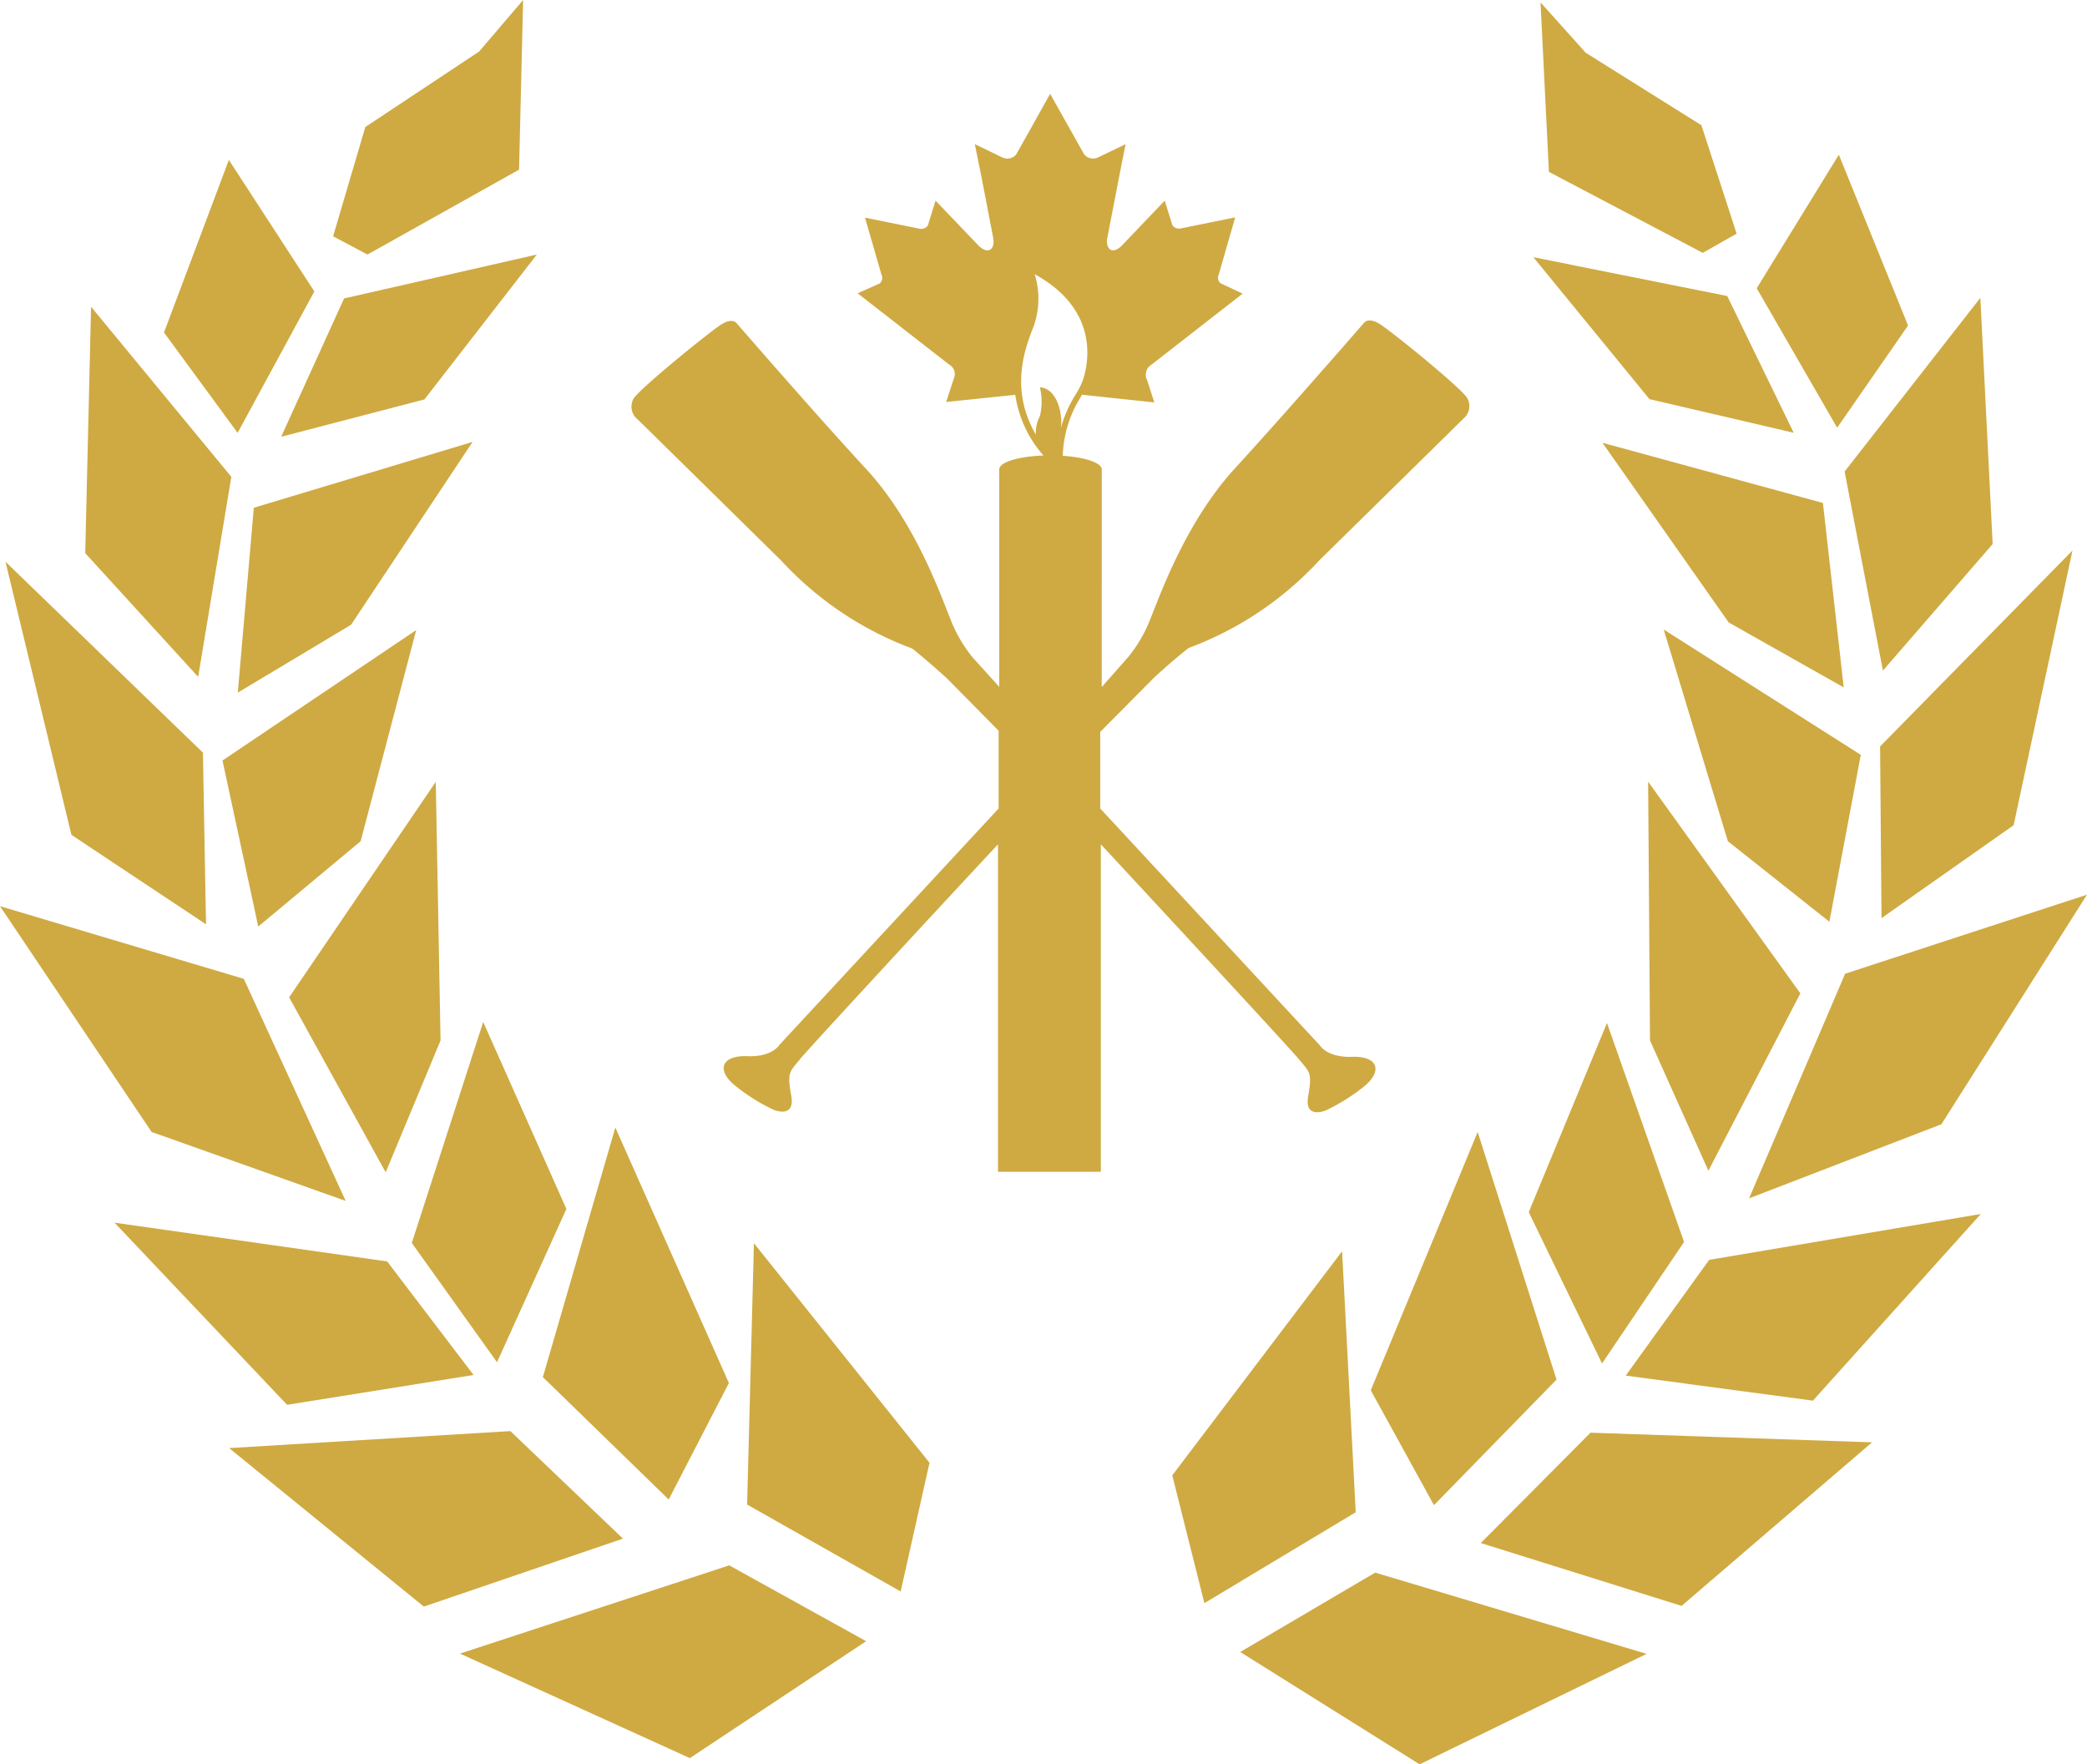
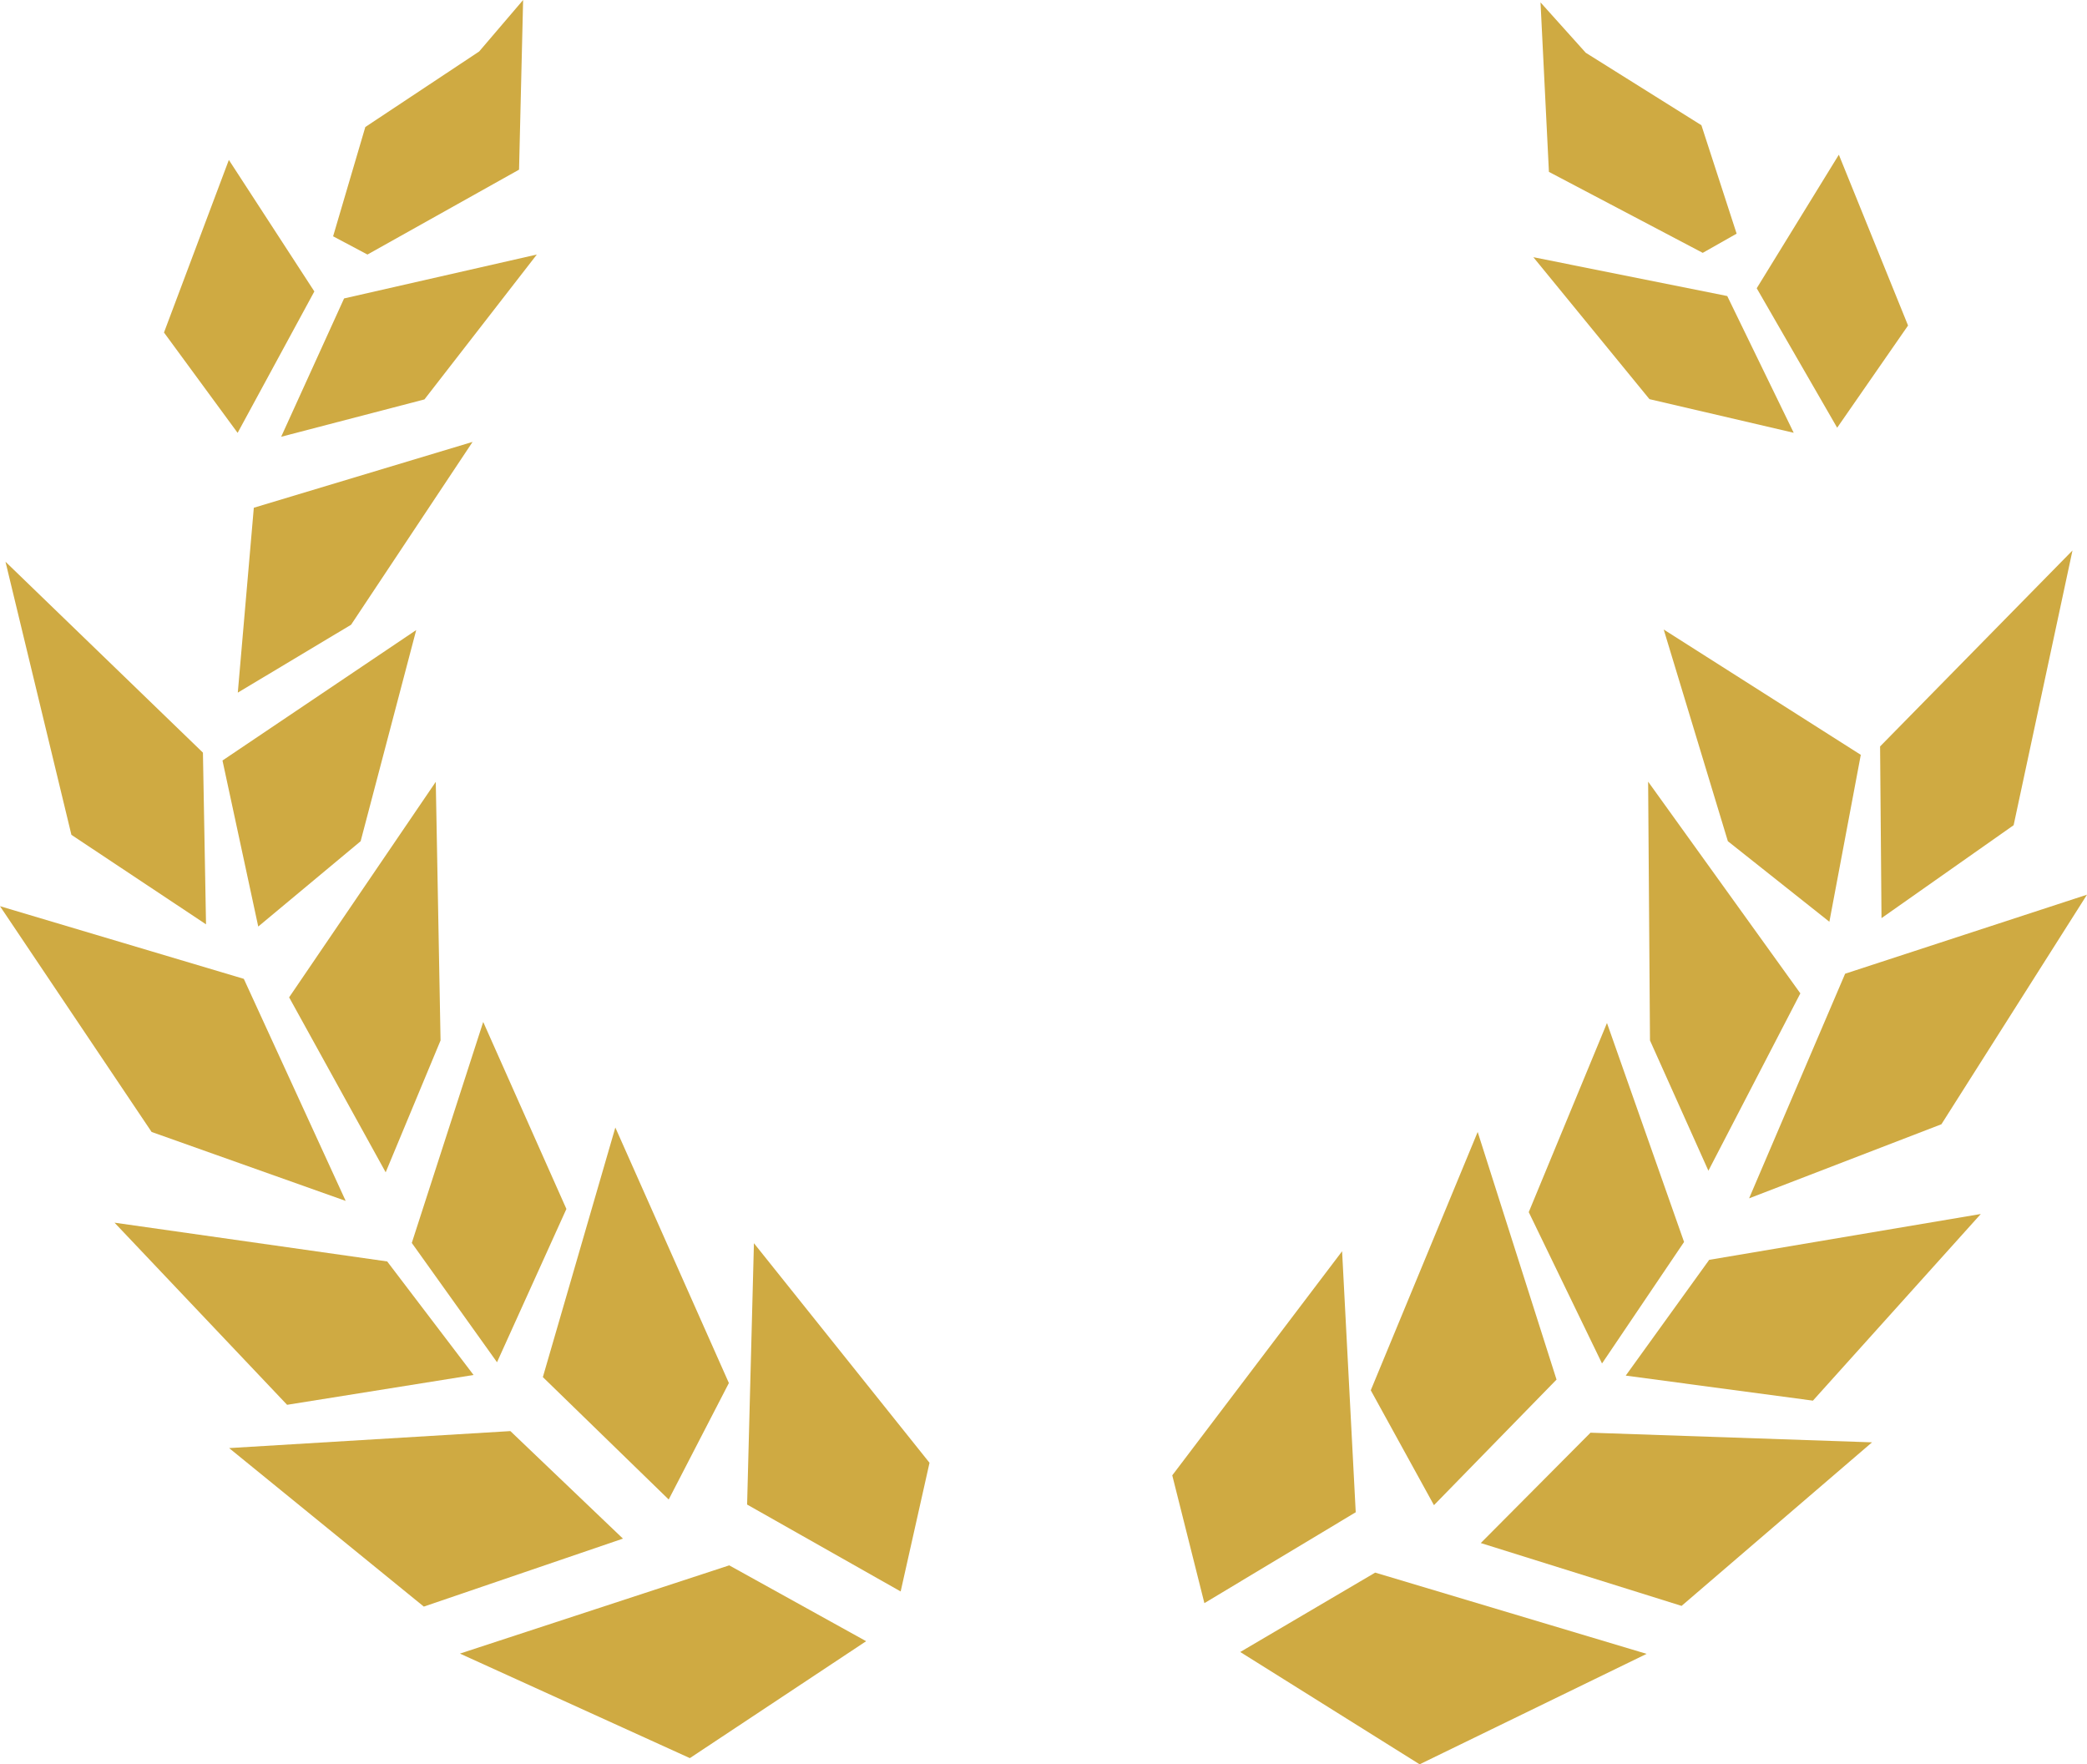
<svg xmlns="http://www.w3.org/2000/svg" id="Layer_1" data-name="Layer 1" viewBox="0 0 235.82 199.35">
  <title>ggha-icon</title>
  <polygon points="49.78 117.56 49.24 88.34 32.67 112.69 43.58 132.46 49.78 117.56" fill="#cfaa42" />
  <polygon points="18.53 37.57 26.85 48.91 35.52 32.93 25.86 18.07 18.53 37.57" fill="#cfaa42" />
  <polygon points="64 136.6 54.6 115.47 46.53 140.44 56.16 153.92 64 136.6" fill="#cfaa42" />
-   <polygon points="9.63 62.5 22.39 76.48 26.14 53.88 10.29 34.66 9.63 62.5" fill="#cfaa42" />
  <polygon points="53.51 155.36 43.75 142.53 12.94 138.15 32.44 158.73 53.51 155.36" fill="#cfaa42" />
  <polygon points="8.07 94.33 23.28 104.44 22.93 85.04 0.62 63.47 8.07 94.33" fill="#cfaa42" />
  <polygon points="39.06 135.69 27.55 110.6 0 102.39 17.13 127.9 39.06 135.69" fill="#cfaa42" />
  <polygon points="47.96 45.13 60.66 28.76 38.88 33.72 31.77 49.35 47.96 45.13" fill="#cfaa42" />
  <polygon points="28.68 57.37 26.87 78.26 39.67 70.59 53.4 49.93 28.68 57.37" fill="#cfaa42" />
  <polygon points="70.39 173.85 57.67 161.7 25.89 163.62 47.89 181.53 70.39 173.85" fill="#cfaa42" />
  <polygon points="29.18 104.69 40.75 95.05 47.03 71.19 25.14 85.93 29.18 104.69" fill="#cfaa42" />
  <polygon points="58.65 19.17 59.11 0 54.14 5.82 41.28 14.35 37.64 26.7 41.52 28.76 58.65 19.17" fill="#cfaa42" />
  <polygon points="84.42 170 101.77 179.82 105.03 165.28 85.19 140.47 84.42 170" fill="#cfaa42" />
  <polygon points="82.36 156.27 69.53 127.4 61.34 155.6 75.56 169.43 82.36 156.27" fill="#cfaa42" />
  <polygon points="186.44 117.56 193.04 132.28 203.43 112.24 186.23 88.32 186.44 117.56" fill="#cfaa42" />
  <polygon points="210.26 85.29 187.99 71.13 195.24 95.05 206.71 104.15 210.26 85.29" fill="#cfaa42" />
  <polygon points="196.23 26.4 192.25 14.15 179.18 5.96 174.07 0.27 175.02 19.42 192.4 28.57 196.23 26.4" fill="#cfaa42" />
-   <polygon points="181.07 50.03 195.33 70.33 208.33 77.67 205.98 56.83 181.07 50.03" fill="#cfaa42" />
  <polygon points="154.89 157.09 162.03 170.07 175.88 155.88 166.97 127.9 154.89 157.09" fill="#cfaa42" />
  <polygon points="207.78 17.48 198.5 32.57 207.59 48.33 215.6 36.78 207.78 17.48" fill="#cfaa42" />
  <polygon points="181.02 154.06 190.29 140.33 181.58 115.59 172.74 136.96 181.02 154.06" fill="#cfaa42" />
  <polygon points="211.53 162.97 179.72 161.88 167.32 174.35 190.01 181.45 211.53 162.97" fill="#cfaa42" />
  <polygon points="208.49 110.02 197.64 135.4 219.37 127.03 235.82 101.09 208.49 110.02" fill="#cfaa42" />
  <polygon points="132.46 166.7 136.09 181.14 153.19 170.87 151.65 141.38 132.46 166.7" fill="#cfaa42" />
  <polygon points="186.06 186.87 155.39 177.69 140.14 186.66 160.41 199.35 186.06 186.87" fill="#cfaa42" />
  <polygon points="186.38 45.1 202.68 48.9 195.17 33.45 173.26 29.06 186.38 45.1" fill="#cfaa42" />
  <polygon points="193.13 142.35 183.7 155.43 204.85 158.26 223.82 137.17 193.13 142.35" fill="#cfaa42" />
-   <polygon points="208.43 53.28 212.76 75.77 225.16 61.47 223.77 33.65 208.43 53.28" fill="#cfaa42" />
  <polygon points="212.6 103.74 227.53 93.24 234.18 62.2 212.44 84.34 212.6 103.74" fill="#cfaa42" />
  <polygon points="51.97 186.84 77.95 198.65 97.87 185.44 82.4 176.87 51.97 186.84" fill="#cfaa42" />
-   <path d="M192.39,157s1.82-1.73,4-3.45a38.16,38.16,0,0,0,14.79-9.92s15.7-15.43,16.27-16a1.83,1.83,0,0,0,.46-2.27c-0.46-1-8.53-7.55-9.9-8.41s-1.82-.11-1.82-0.11-9,10.35-14.55,16.4-8.43,14.24-9.56,17a15.73,15.73,0,0,1-2.5,4.32l-3,3.4V133.36c0-.74-1.88-1.36-4.4-1.53a13.08,13.08,0,0,1,2-6.59l0.17-.31,8.17,0.87-0.8-2.49a1.37,1.37,0,0,1,.19-1.55l10.59-8.25L200,112.33a0.81,0.81,0,0,1-.19-1l1.85-6.44-6.1,1.24a0.94,0.94,0,0,1-1-.35L193.7,103l-4.9,5.13c-1.07,1-1.78.32-1.6-.87l1.62-8.36,0.46-2.28-3.13,1.5a1.3,1.3,0,0,1-1.55-.34l-3.85-6.85-2.45,4.39-1.4,2.48a1.31,1.31,0,0,1-1.53.33l-3.12-1.51v0.05l0,0,0.73,3.6,1.35,7c0.18,1.2-.53,1.85-1.6.88L167.8,103l-0.87,2.81a0.93,0.93,0,0,1-1,.35l-6.1-1.24,1.86,6.44a0.83,0.83,0,0,1-.2,1L159,113.47l10.35,8.06a1.2,1.2,0,0,1,.57,1.41L169,125.75l7.81-.81A13.21,13.21,0,0,0,180,131.8c-2.84.1-5,.76-5,1.56v24.58L172,154.62a15.83,15.83,0,0,1-2.51-4.32c-1.14-2.81-4-11-9.55-17s-14.57-16.4-14.57-16.4-0.45-.76-1.81.11-9.45,7.44-9.91,8.41a1.84,1.84,0,0,0,.46,2.27c0.57,0.54,16.27,16,16.27,16a38.21,38.21,0,0,0,14.79,9.92c2.16,1.73,4,3.45,4,3.45l5.76,5.84v8.78l-24.76,26.7s-0.79,1.4-3.64,1.29-3.53,1.51-1.48,3.24a21.49,21.49,0,0,0,4.44,2.81s2.5,1.08,2-1.62-0.11-2.7,1-4.1c0.9-1.11,16-17.45,22.37-24.27v37h11.62v-37c6.29,6.78,21.53,23.23,22.43,24.34,1.13,1.4,1.48,1.4,1,4.1s2,1.62,2,1.62a21.48,21.48,0,0,0,4.44-2.81c2-1.72,1.36-3.34-1.48-3.24s-3.64-1.29-3.64-1.29l-24.82-26.77v-8.65Zm-12.79-32.89a7.13,7.13,0,0,1,0,3.22,3.93,3.93,0,0,0-.46,2.11c-3-5.14-1.23-9.77-.24-12.27a9.41,9.41,0,0,0,.11-5.85c8.11,4.44,5.67,11.37,5.36,12.17a10.24,10.24,0,0,1-.76,1.45,14,14,0,0,0-1.66,3.8C182.22,127.18,181.56,124.21,179.59,124.09Z" transform="translate(-62.09 -80.33)" fill="#cfaa42" />
</svg>